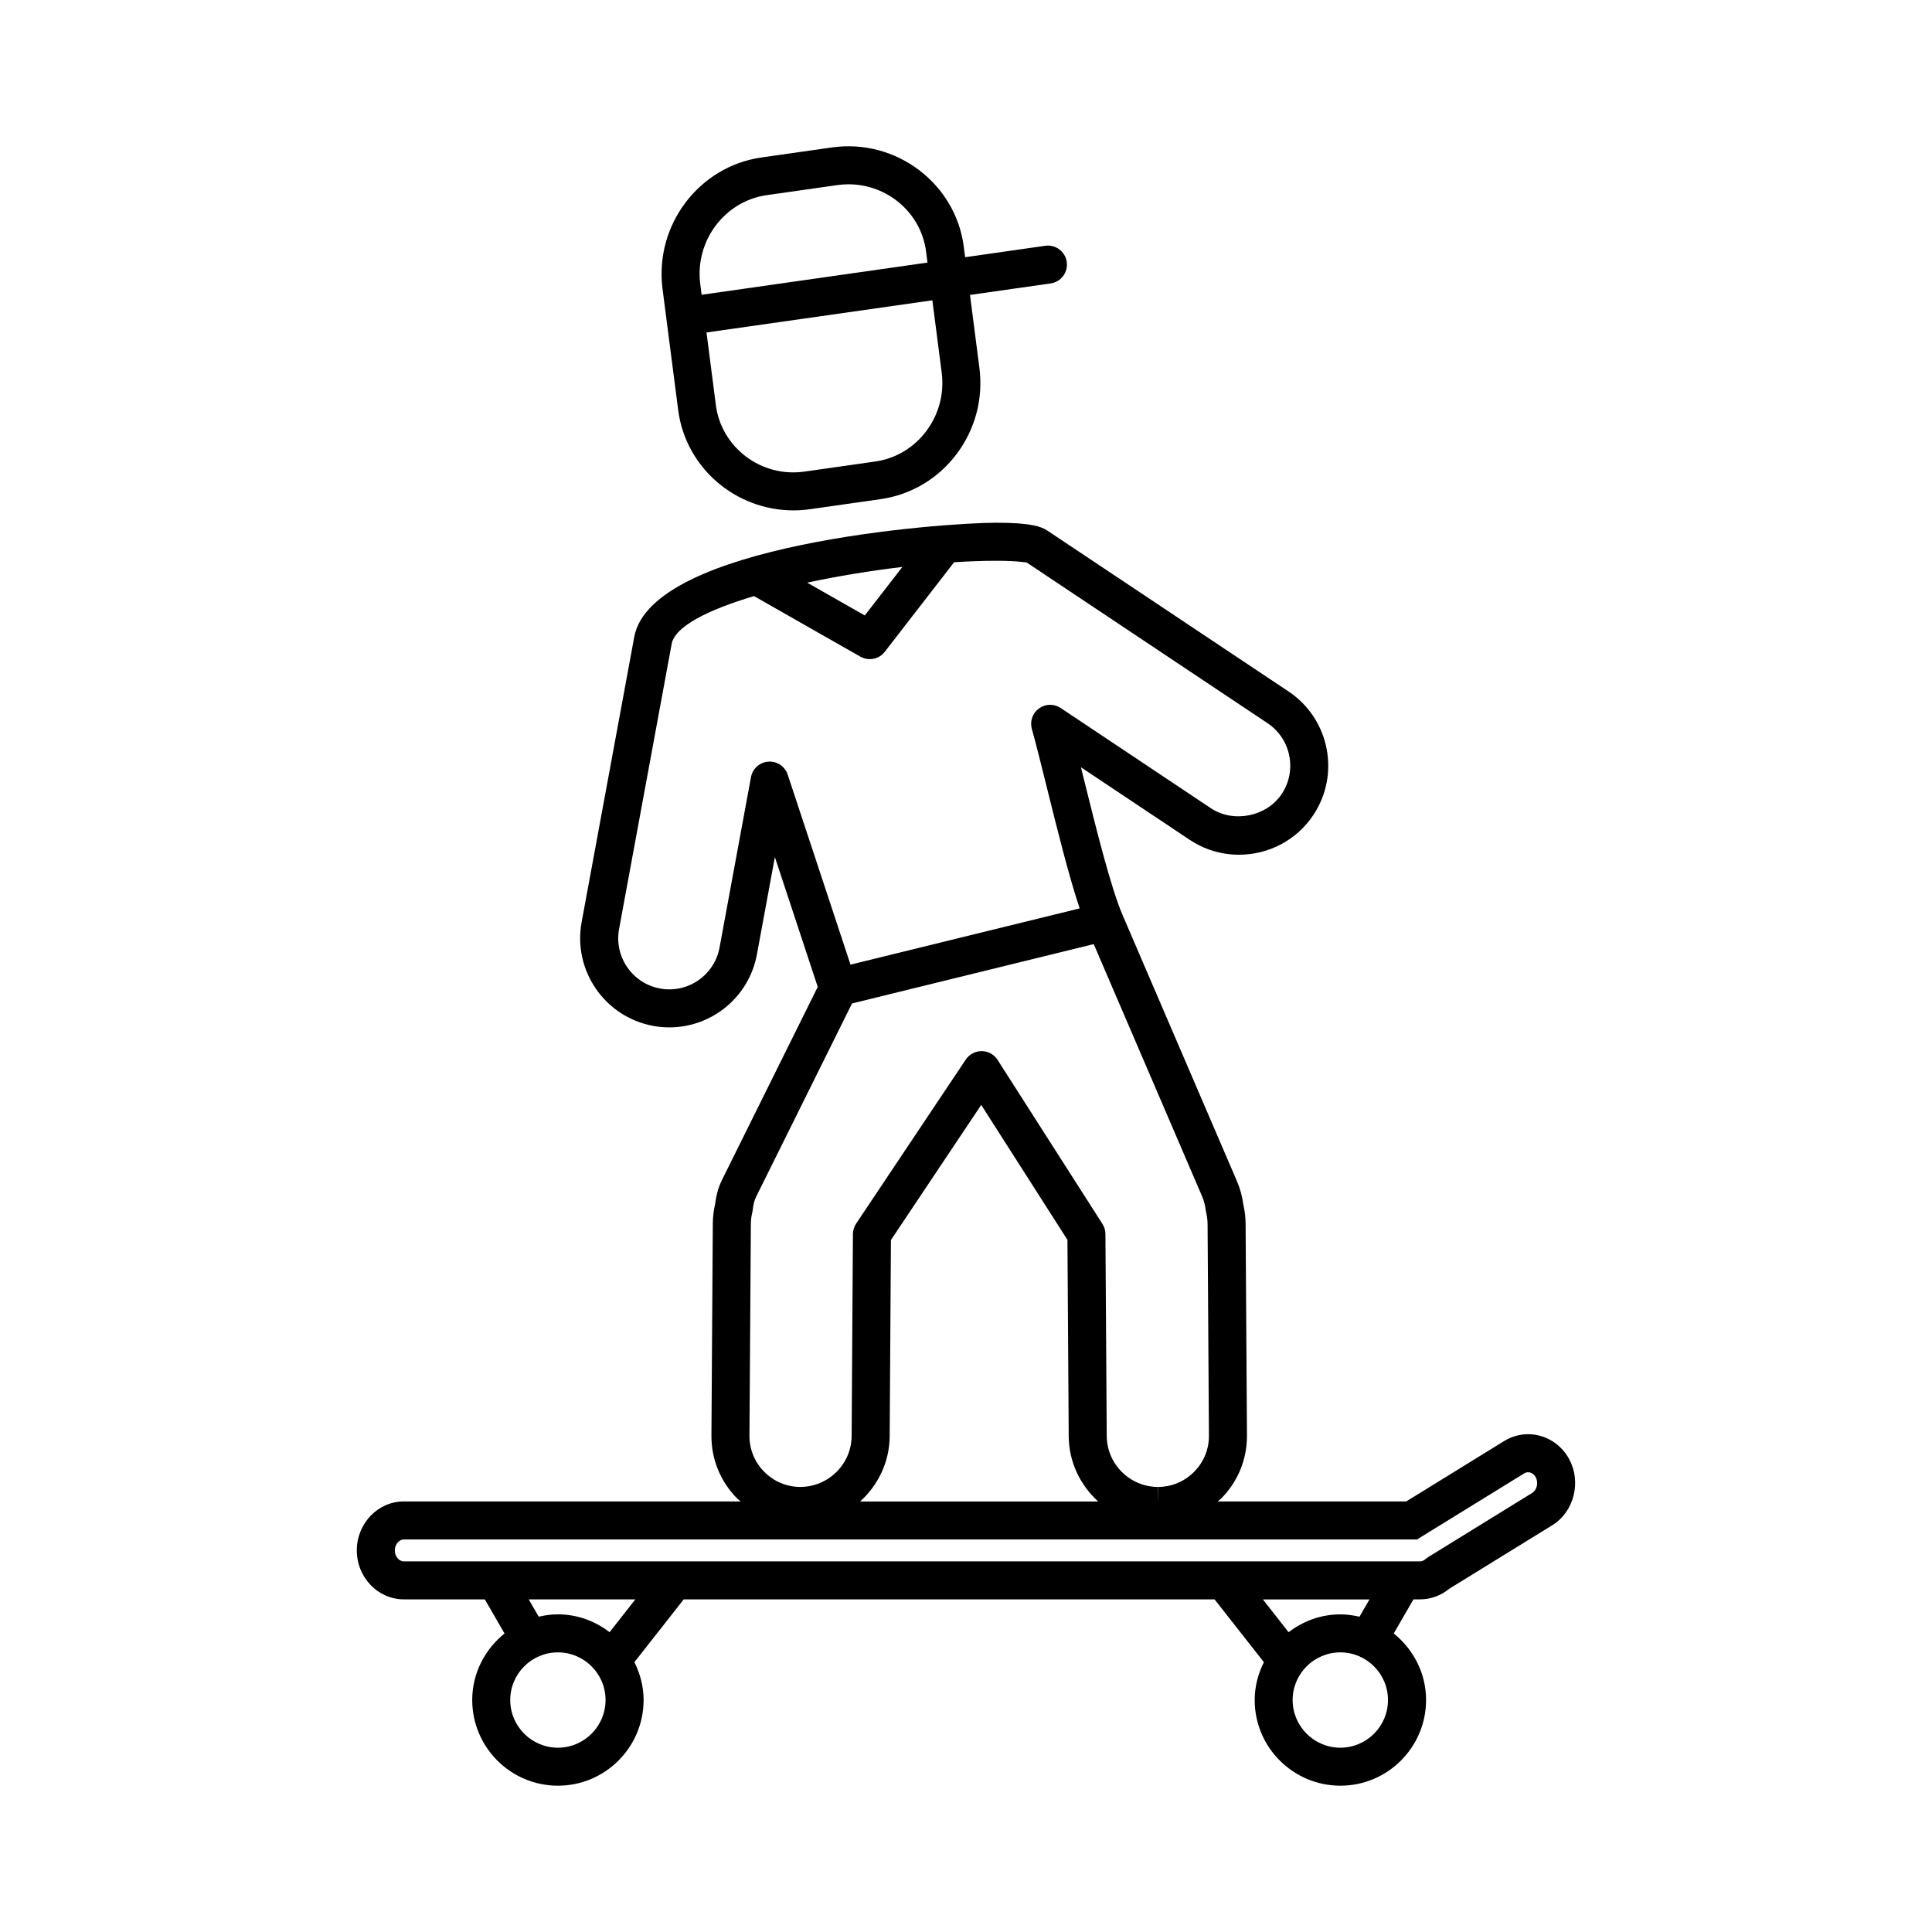
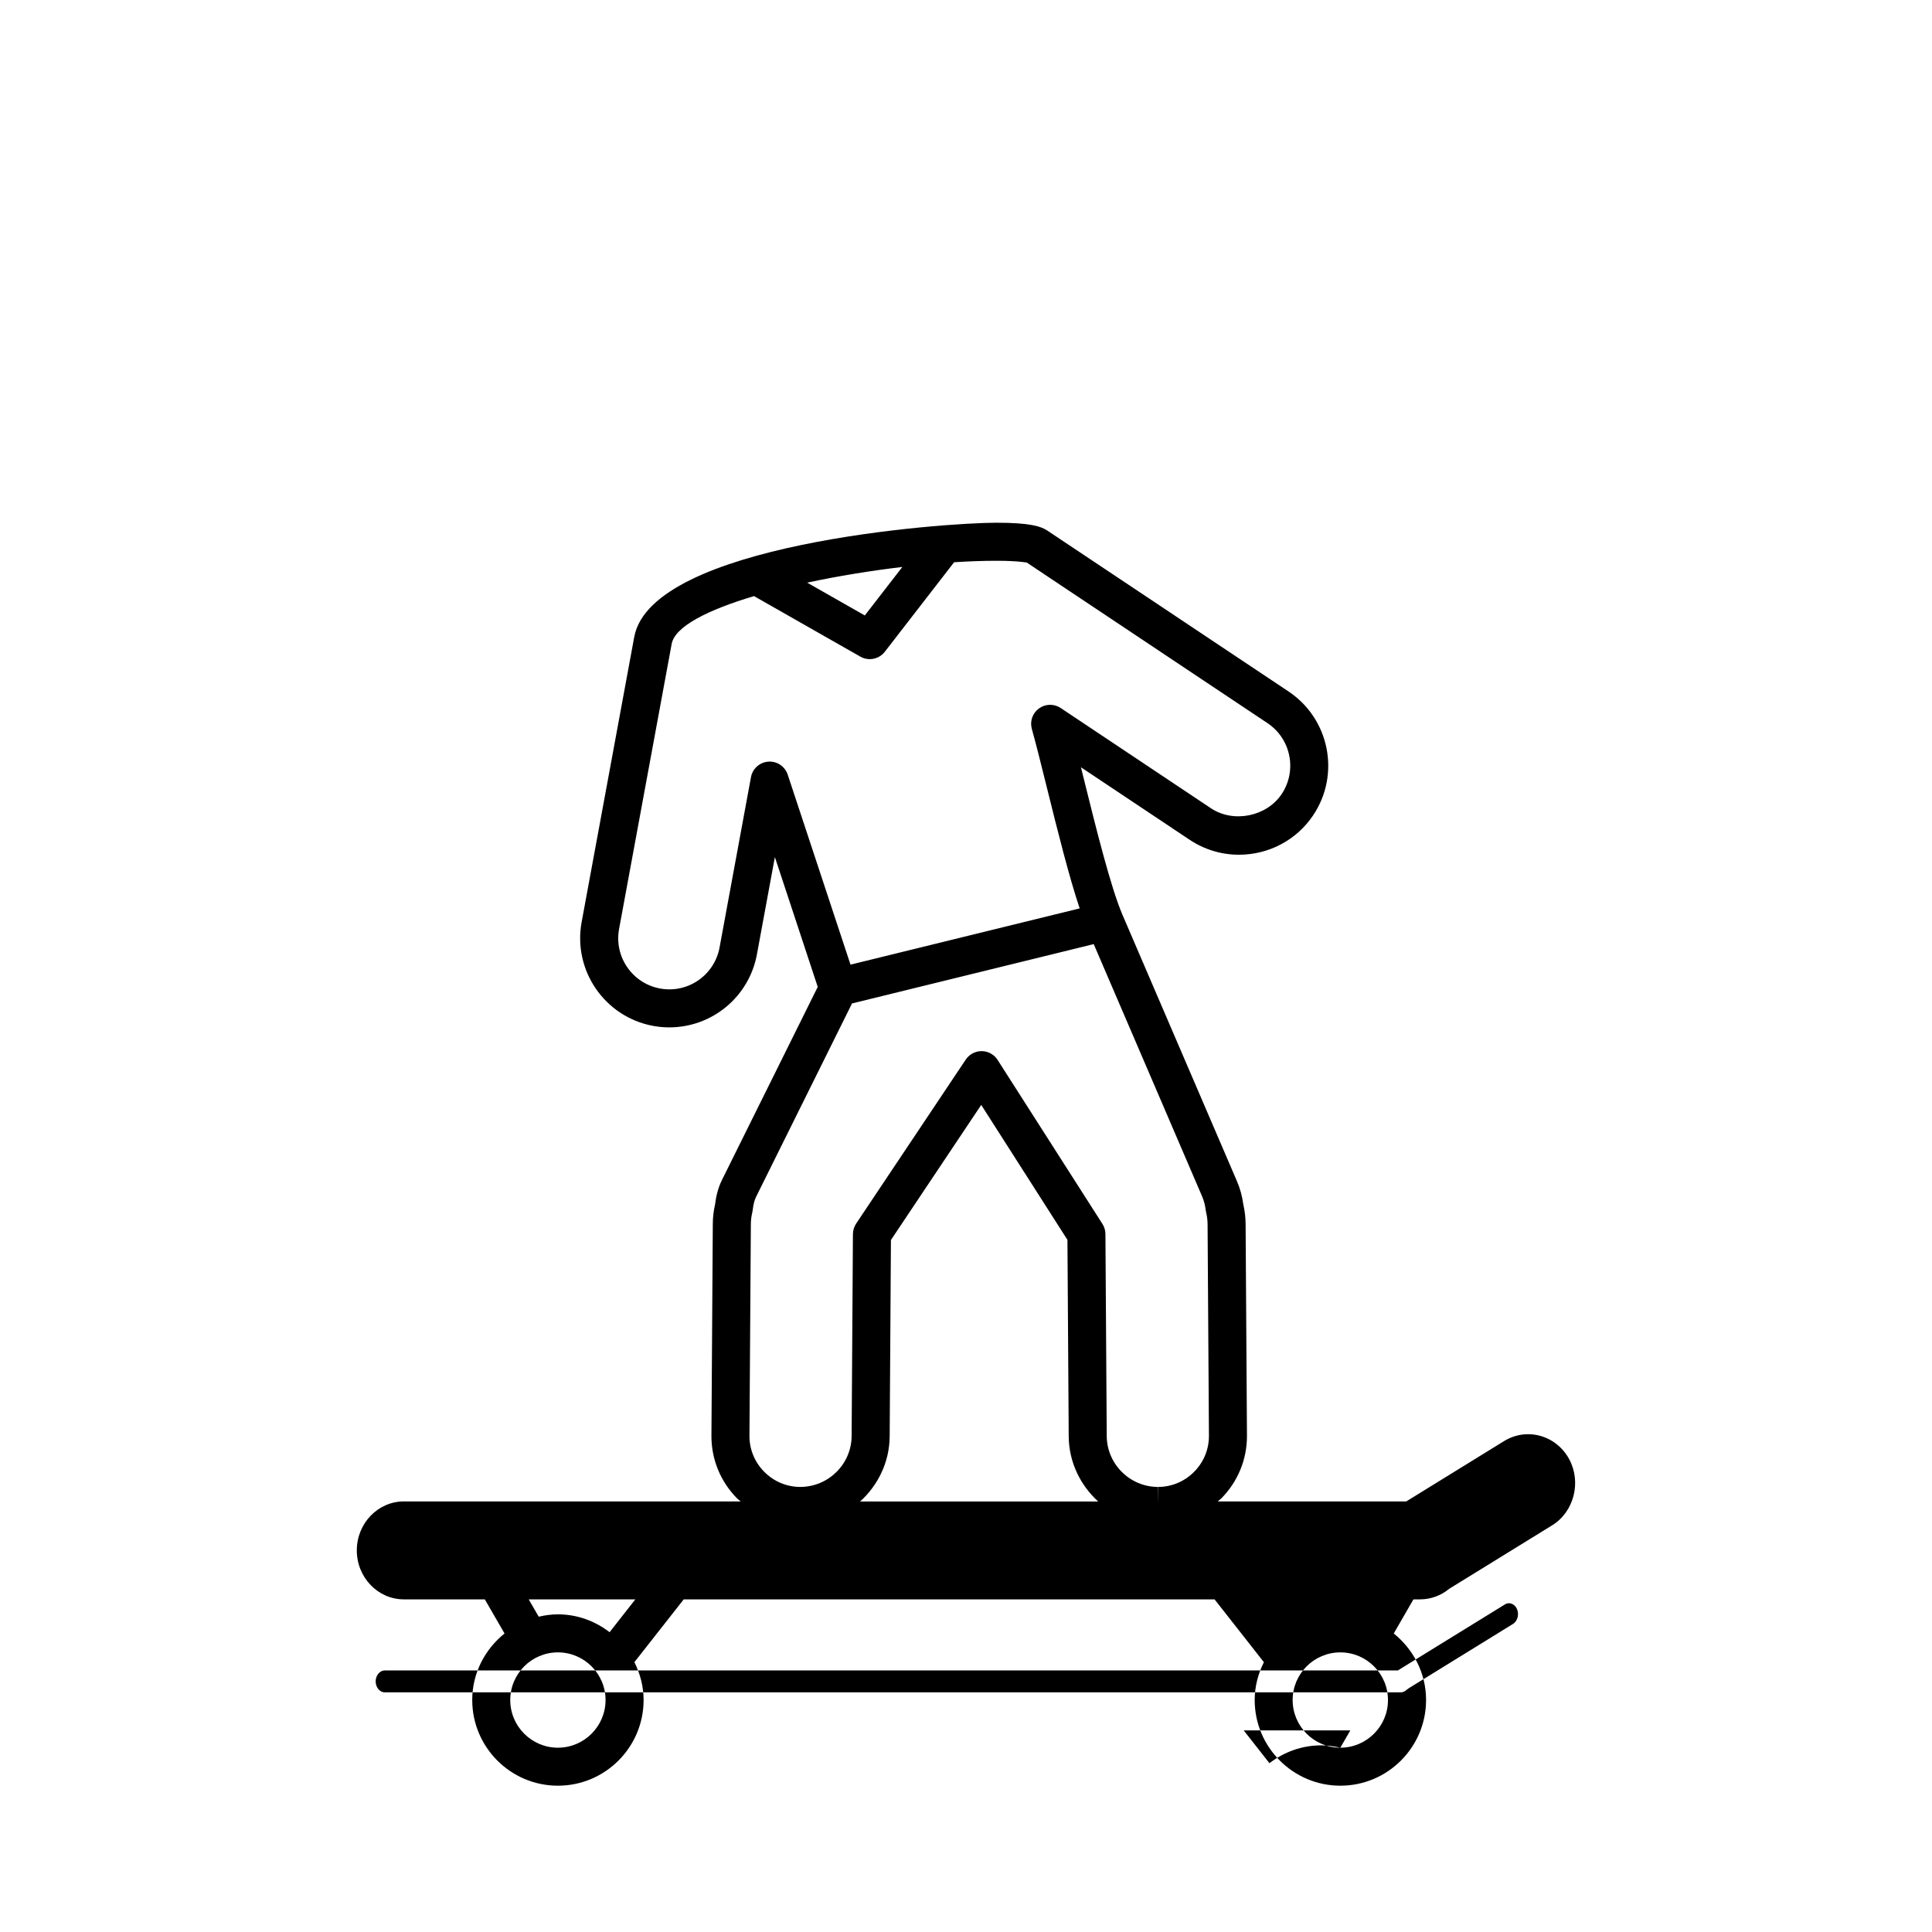
<svg xmlns="http://www.w3.org/2000/svg" fill="#000000" width="800px" height="800px" version="1.1" viewBox="144 144 512 512">
  <g>
-     <path d="m559.85 530.69c-2.203-4.086-6.375-6.613-10.887-6.613-2.223 0-4.418 0.629-6.34 1.809l-25.957 16.012h-49.977c0.309-0.277 0.648-0.484 0.941-0.777 4.445-4.488 6.871-10.43 6.828-16.715l-0.359-56.059c-0.02-1.742-0.215-3.465-0.605-5.141-0.281-2.156-0.855-4.254-1.715-6.238l-30.336-70.594c-3.078-7.176-6.996-22.969-10.141-35.648-0.281-1.152-0.562-2.281-0.84-3.391l28.824 19.227c3.879 2.586 8.387 3.949 13.059 3.949 7.945 0 15.305-3.918 19.688-10.496 7.231-10.828 4.293-25.52-6.535-32.754l-63.922-42.637c-1.621-1.09-4.398-2.098-13.562-2.098-14.043 0-91.383 5.586-95.934 30.277l-13.941 75.562c-2.363 12.801 6.137 25.145 18.938 27.504 1.41 0.266 2.852 0.395 4.281 0.395 11.395 0 21.164-8.125 23.23-19.324l4.762-25.809 11.359 34.406-25.391 51.188c-1.18 2.394-1.613 4.801-1.824 6.492-0.387 1.672-0.586 3.394-0.594 5.141l-0.363 56.047c-0.047 6.289 2.383 12.234 6.828 16.715 0.289 0.297 0.629 0.504 0.938 0.777l-89.281-0.004c-6.867 0-12.465 5.824-12.465 12.977s5.594 12.977 12.465 12.977h21.461l5.223 9.043c-5.176 4.172-8.559 10.48-8.559 17.625 0 12.523 10.184 22.711 22.703 22.711 12.523 0 22.711-10.184 22.711-22.711 0-3.613-0.926-6.988-2.438-10.027l13.07-16.641h140.68l13.07 16.652c-1.512 3.031-2.438 6.402-2.438 10.016 0 12.523 10.188 22.711 22.711 22.711 12.516 0 22.707-10.184 22.707-22.711 0-7.144-3.391-13.461-8.566-17.625l5.219-9.043h1.758c2.812 0 5.531-0.992 7.723-2.805l27.305-16.836c5.758-3.559 7.785-11.426 4.484-17.516zm-176.72-236.44-9.949 12.852-15.27-8.695c8.082-1.734 16.77-3.152 25.219-4.156zm-30.375 55.043c-0.719-2.191-2.863-3.629-5.129-3.449-2.293 0.156-4.191 1.848-4.609 4.109l-8.328 45.156c-1.328 7.215-8.293 12.234-15.773 10.855-7.34-1.352-12.211-8.422-10.855-15.766l13.941-75.562c0.855-4.625 9.621-9.023 21.816-12.664l28.191 16.047c0.781 0.449 1.641 0.66 2.488 0.66 1.516 0 3.004-0.684 3.984-1.953l18.367-23.73c3.93-0.25 7.691-0.387 11.176-0.387 6.297 0 8.117 0.559 8.004 0.422l63.883 42.617c6.207 4.141 7.891 12.566 3.75 18.777-3.969 5.965-12.773 7.766-18.777 3.754l-39.785-26.547c-1.758-1.168-4.051-1.133-5.754 0.105-1.715 1.238-2.465 3.406-1.898 5.43 1.18 4.238 2.578 9.879 4.09 15.973 2.731 11.004 5.742 23.113 8.586 31.594l-60.73 14.906zm-9.77 119.13c0.004-1.062 0.133-2.117 0.379-3.109 0.051-0.207 0.086-0.414 0.109-0.621 0.176-1.527 0.465-2.637 0.887-3.5l25.434-51.27 64.055-15.723 28.676 66.746c0.52 1.188 0.852 2.457 1.004 3.75 0.023 0.207 0.066 0.414 0.109 0.621 0.246 0.992 0.371 2.047 0.383 3.098l0.359 56.047c0.023 3.602-1.367 6.996-3.914 9.574-2.551 2.574-5.93 4.004-9.523 4.016l-0.051 3.848h-0.012v-3.848c-7.441 0-13.539-6.051-13.582-13.492l-0.348-53.52c0-0.953-0.277-1.879-0.785-2.676l-27.789-43.473c-0.922-1.438-2.5-2.312-4.195-2.332h-0.055c-1.684 0-3.254 0.848-4.188 2.242l-29.055 43.473c-0.539 0.816-0.836 1.785-0.848 2.766l-0.344 53.52c-0.051 7.441-6.144 13.492-13.637 13.492-3.598-0.012-6.977-1.438-9.527-4.016-2.551-2.578-3.941-5.977-3.914-9.574zm36.789 56.207 0.332-52.012 23.93-35.805 22.848 35.762 0.336 52.062c0.047 6.848 3.082 12.969 7.809 17.27h-63.078c4.734-4.305 7.777-10.426 7.824-17.277zm-87.93 82.527c-6.961 0-12.625-5.668-12.625-12.637 0-6.957 5.664-12.625 12.625-12.625 6.969 0 12.637 5.668 12.637 12.625-0.004 6.969-5.672 12.637-12.637 12.637zm13.707-30.613c-3.82-2.922-8.531-4.727-13.707-4.727-1.754 0-3.441 0.246-5.078 0.621l-2.648-4.582h28.25zm193.65 30.613c-6.969 0-12.637-5.668-12.637-12.637 0-6.957 5.668-12.625 12.637-12.625 6.961 0 12.629 5.668 12.629 12.625 0.004 6.969-5.664 12.637-12.629 12.637zm5.078-34.711c-1.641-0.371-3.324-0.621-5.078-0.621-5.168 0-9.891 1.797-13.707 4.727l-6.82-8.691h28.254zm45.777-32.809-27.629 17.043-0.719 0.539c-0.289 0.258-0.754 0.559-1.387 0.559h-269.3c-1.289 0-2.387-1.328-2.387-2.902 0-1.57 1.098-2.902 2.387-2.902h268.5l28.398-17.508c1.074-0.68 2.418-0.188 3.066 1.004 0.77 1.441 0.336 3.379-0.934 4.168z" />
-     <path d="m323.73 252.69c1.949 15.148 15.086 26.566 30.551 26.566 1.441 0 2.898-0.102 4.359-0.309l18.703-2.664c8.113-1.16 15.301-5.441 20.238-12.055 4.902-6.566 7.019-14.66 5.965-22.789l-2.488-19.281 21.363-3.043c2.754-0.395 4.672-2.941 4.281-5.699-0.395-2.766-2.973-4.676-5.703-4.281l-21.23 3.027-0.363-2.836c-2.137-16.551-17.75-28.66-34.926-26.258l-18.695 2.664c-16.621 2.371-28.379 18-26.203 34.844zm69.828-9.957c0.711 5.523-0.73 11.023-4.055 15.473-3.316 4.453-8.137 7.324-13.578 8.102l-18.703 2.664c-11.598 1.672-22.07-6.492-23.504-17.574l-2.488-19.289 59.852-8.523zm-46.355-47.02 18.707-2.664c0.984-0.141 1.969-0.211 2.934-0.211 10.418 0 19.254 7.648 20.566 17.781l0.379 2.969-59.848 8.531-0.363-2.832c-1.473-11.402 6.434-21.984 17.625-23.574z" />
+     <path d="m559.85 530.69c-2.203-4.086-6.375-6.613-10.887-6.613-2.223 0-4.418 0.629-6.34 1.809l-25.957 16.012h-49.977c0.309-0.277 0.648-0.484 0.941-0.777 4.445-4.488 6.871-10.43 6.828-16.715l-0.359-56.059c-0.02-1.742-0.215-3.465-0.605-5.141-0.281-2.156-0.855-4.254-1.715-6.238l-30.336-70.594c-3.078-7.176-6.996-22.969-10.141-35.648-0.281-1.152-0.562-2.281-0.84-3.391l28.824 19.227c3.879 2.586 8.387 3.949 13.059 3.949 7.945 0 15.305-3.918 19.688-10.496 7.231-10.828 4.293-25.52-6.535-32.754l-63.922-42.637c-1.621-1.09-4.398-2.098-13.562-2.098-14.043 0-91.383 5.586-95.934 30.277l-13.941 75.562c-2.363 12.801 6.137 25.145 18.938 27.504 1.41 0.266 2.852 0.395 4.281 0.395 11.395 0 21.164-8.125 23.23-19.324l4.762-25.809 11.359 34.406-25.391 51.188c-1.18 2.394-1.613 4.801-1.824 6.492-0.387 1.672-0.586 3.394-0.594 5.141l-0.363 56.047c-0.047 6.289 2.383 12.234 6.828 16.715 0.289 0.297 0.629 0.504 0.938 0.777l-89.281-0.004c-6.867 0-12.465 5.824-12.465 12.977s5.594 12.977 12.465 12.977h21.461l5.223 9.043c-5.176 4.172-8.559 10.48-8.559 17.625 0 12.523 10.184 22.711 22.703 22.711 12.523 0 22.711-10.184 22.711-22.711 0-3.613-0.926-6.988-2.438-10.027l13.07-16.641h140.68l13.07 16.652c-1.512 3.031-2.438 6.402-2.438 10.016 0 12.523 10.188 22.711 22.711 22.711 12.516 0 22.707-10.184 22.707-22.711 0-7.144-3.391-13.461-8.566-17.625l5.219-9.043h1.758c2.812 0 5.531-0.992 7.723-2.805l27.305-16.836c5.758-3.559 7.785-11.426 4.484-17.516zm-176.72-236.44-9.949 12.852-15.27-8.695c8.082-1.734 16.77-3.152 25.219-4.156zm-30.375 55.043c-0.719-2.191-2.863-3.629-5.129-3.449-2.293 0.156-4.191 1.848-4.609 4.109l-8.328 45.156c-1.328 7.215-8.293 12.234-15.773 10.855-7.34-1.352-12.211-8.422-10.855-15.766l13.941-75.562c0.855-4.625 9.621-9.023 21.816-12.664l28.191 16.047c0.781 0.449 1.641 0.66 2.488 0.66 1.516 0 3.004-0.684 3.984-1.953l18.367-23.73c3.93-0.25 7.691-0.387 11.176-0.387 6.297 0 8.117 0.559 8.004 0.422l63.883 42.617c6.207 4.141 7.891 12.566 3.75 18.777-3.969 5.965-12.773 7.766-18.777 3.754l-39.785-26.547c-1.758-1.168-4.051-1.133-5.754 0.105-1.715 1.238-2.465 3.406-1.898 5.43 1.18 4.238 2.578 9.879 4.09 15.973 2.731 11.004 5.742 23.113 8.586 31.594l-60.73 14.906zm-9.77 119.13c0.004-1.062 0.133-2.117 0.379-3.109 0.051-0.207 0.086-0.414 0.109-0.621 0.176-1.527 0.465-2.637 0.887-3.5l25.434-51.27 64.055-15.723 28.676 66.746c0.52 1.188 0.852 2.457 1.004 3.75 0.023 0.207 0.066 0.414 0.109 0.621 0.246 0.992 0.371 2.047 0.383 3.098l0.359 56.047c0.023 3.602-1.367 6.996-3.914 9.574-2.551 2.574-5.93 4.004-9.523 4.016l-0.051 3.848h-0.012v-3.848c-7.441 0-13.539-6.051-13.582-13.492l-0.348-53.52c0-0.953-0.277-1.879-0.785-2.676l-27.789-43.473c-0.922-1.438-2.5-2.312-4.195-2.332h-0.055c-1.684 0-3.254 0.848-4.188 2.242l-29.055 43.473c-0.539 0.816-0.836 1.785-0.848 2.766l-0.344 53.52c-0.051 7.441-6.144 13.492-13.637 13.492-3.598-0.012-6.977-1.438-9.527-4.016-2.551-2.578-3.941-5.977-3.914-9.574zm36.789 56.207 0.332-52.012 23.93-35.805 22.848 35.762 0.336 52.062c0.047 6.848 3.082 12.969 7.809 17.27h-63.078c4.734-4.305 7.777-10.426 7.824-17.277zm-87.93 82.527c-6.961 0-12.625-5.668-12.625-12.637 0-6.957 5.664-12.625 12.625-12.625 6.969 0 12.637 5.668 12.637 12.625-0.004 6.969-5.672 12.637-12.637 12.637zm13.707-30.613c-3.82-2.922-8.531-4.727-13.707-4.727-1.754 0-3.441 0.246-5.078 0.621l-2.648-4.582h28.25zm193.65 30.613c-6.969 0-12.637-5.668-12.637-12.637 0-6.957 5.668-12.625 12.637-12.625 6.961 0 12.629 5.668 12.629 12.625 0.004 6.969-5.664 12.637-12.629 12.637zc-1.641-0.371-3.324-0.621-5.078-0.621-5.168 0-9.891 1.797-13.707 4.727l-6.82-8.691h28.254zm45.777-32.809-27.629 17.043-0.719 0.539c-0.289 0.258-0.754 0.559-1.387 0.559h-269.3c-1.289 0-2.387-1.328-2.387-2.902 0-1.57 1.098-2.902 2.387-2.902h268.5l28.398-17.508c1.074-0.68 2.418-0.188 3.066 1.004 0.77 1.441 0.336 3.379-0.934 4.168z" />
  </g>
</svg>